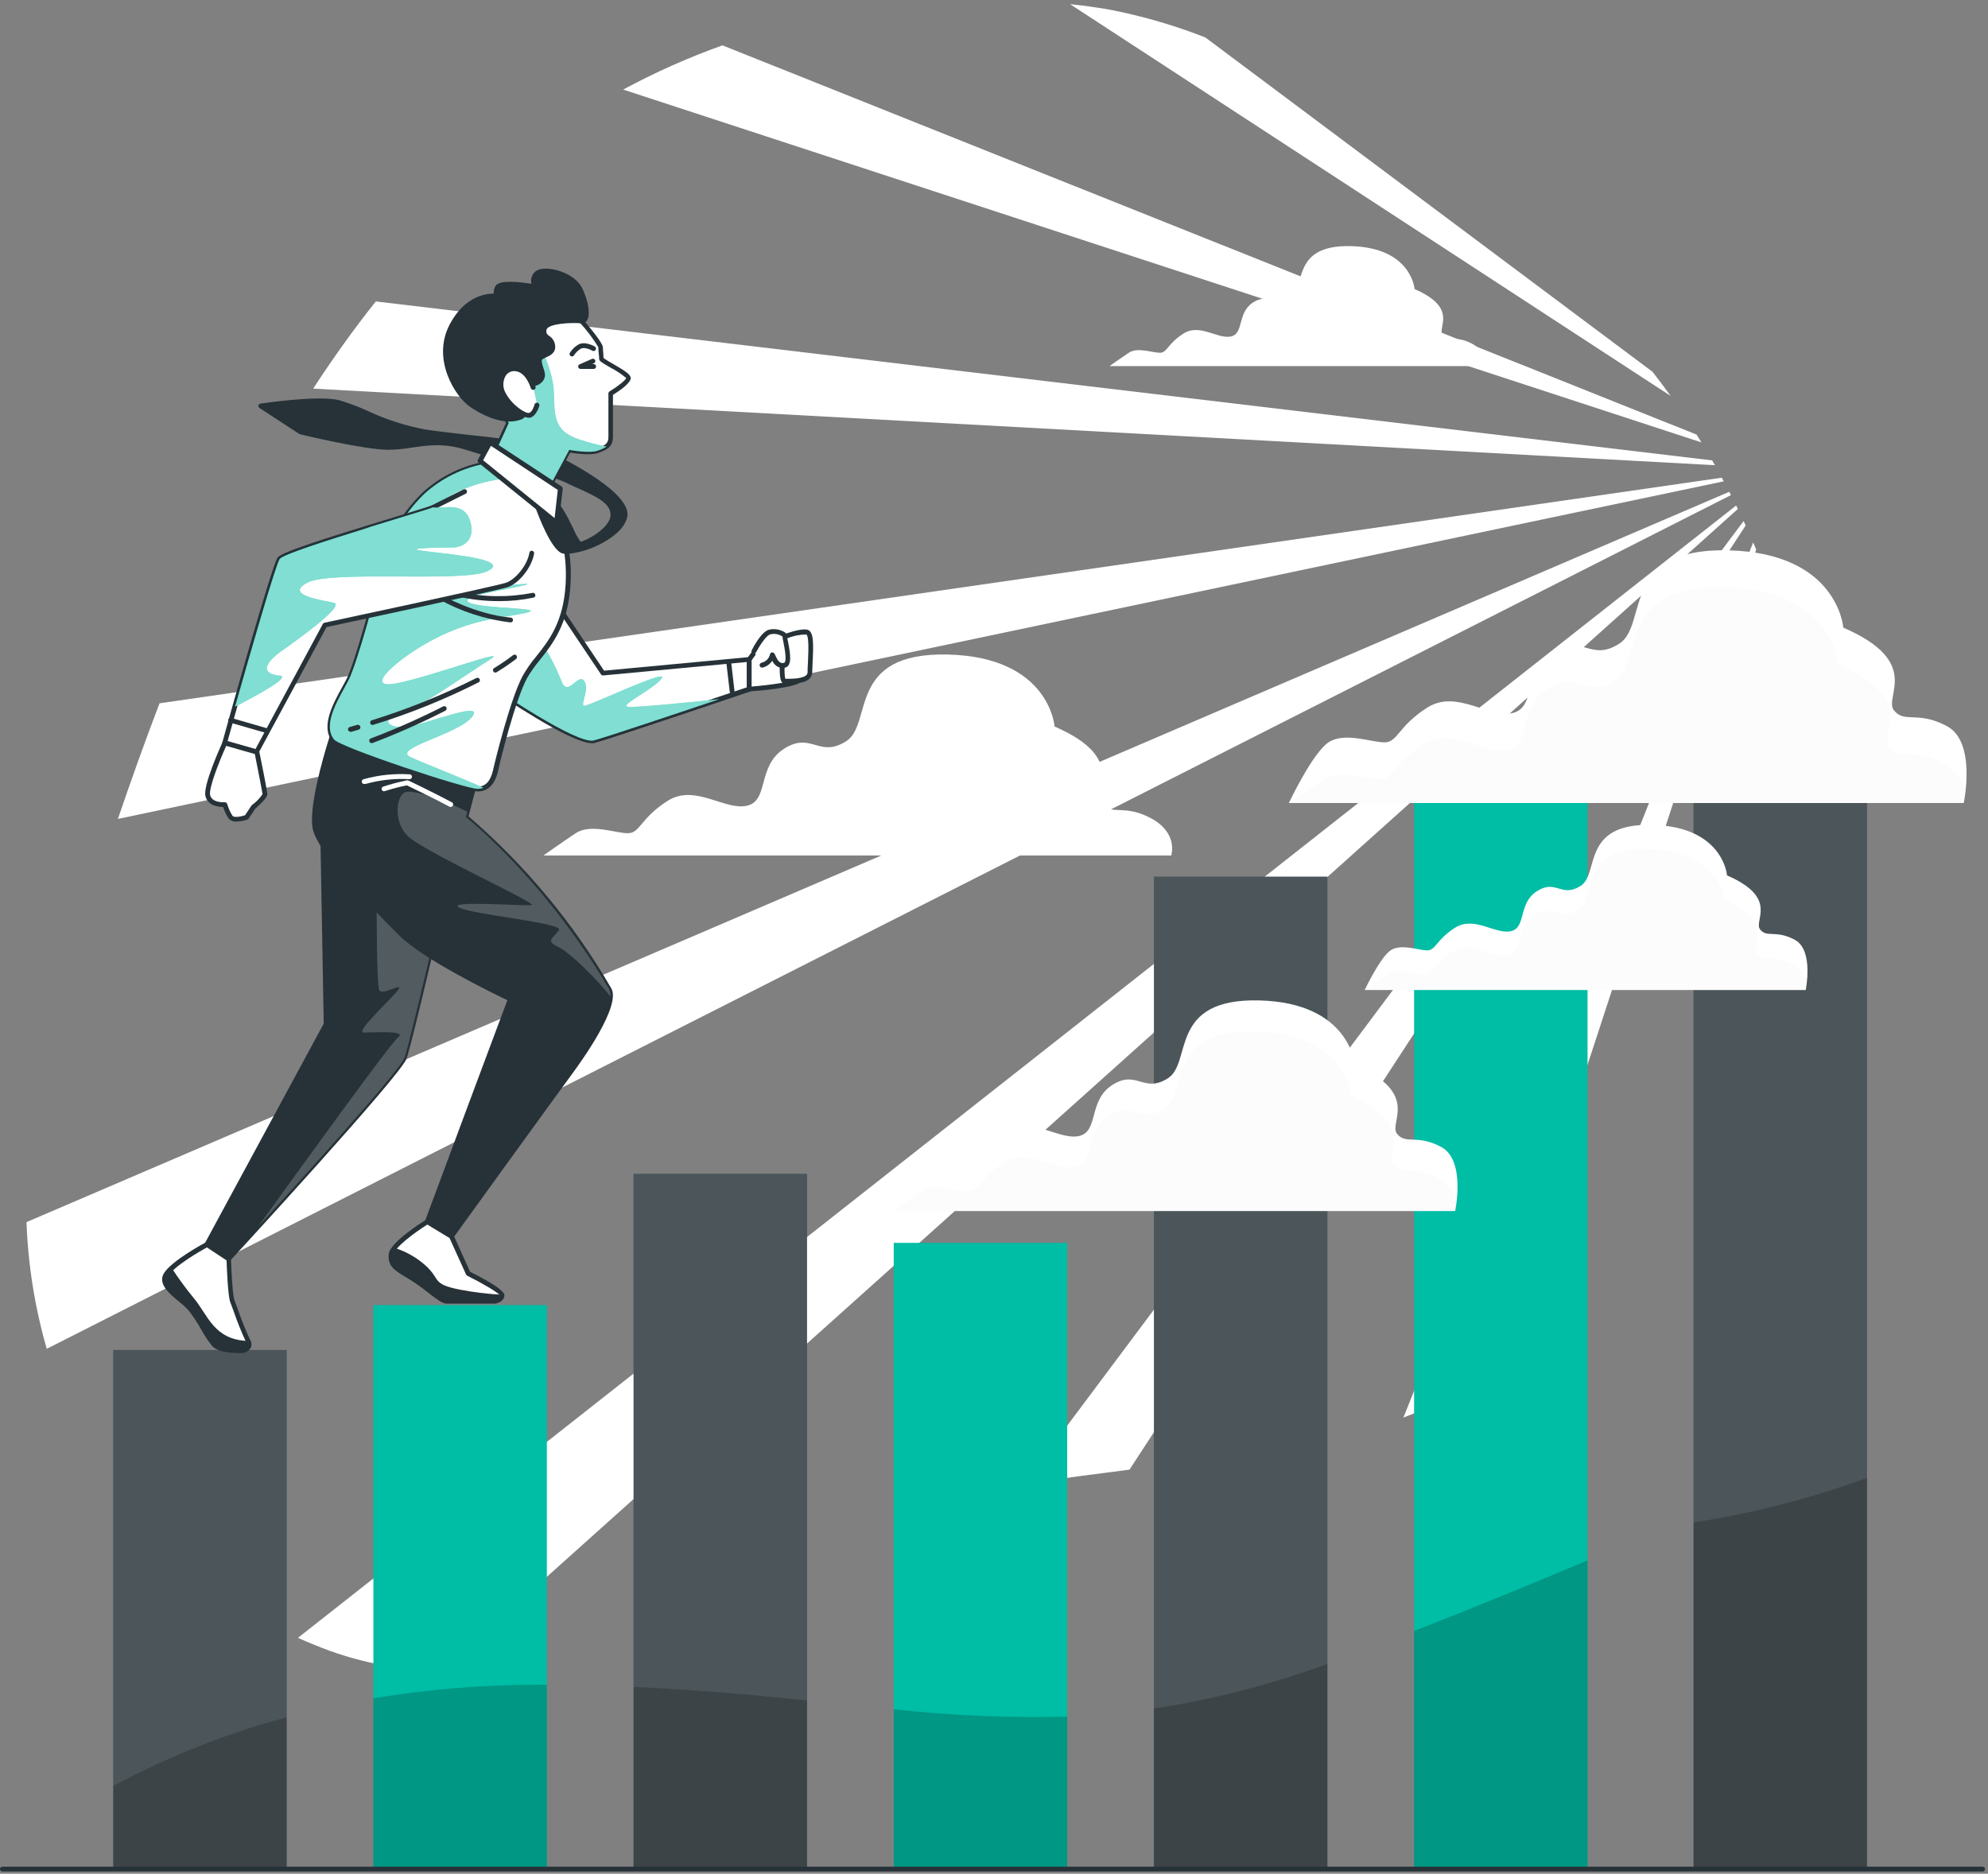
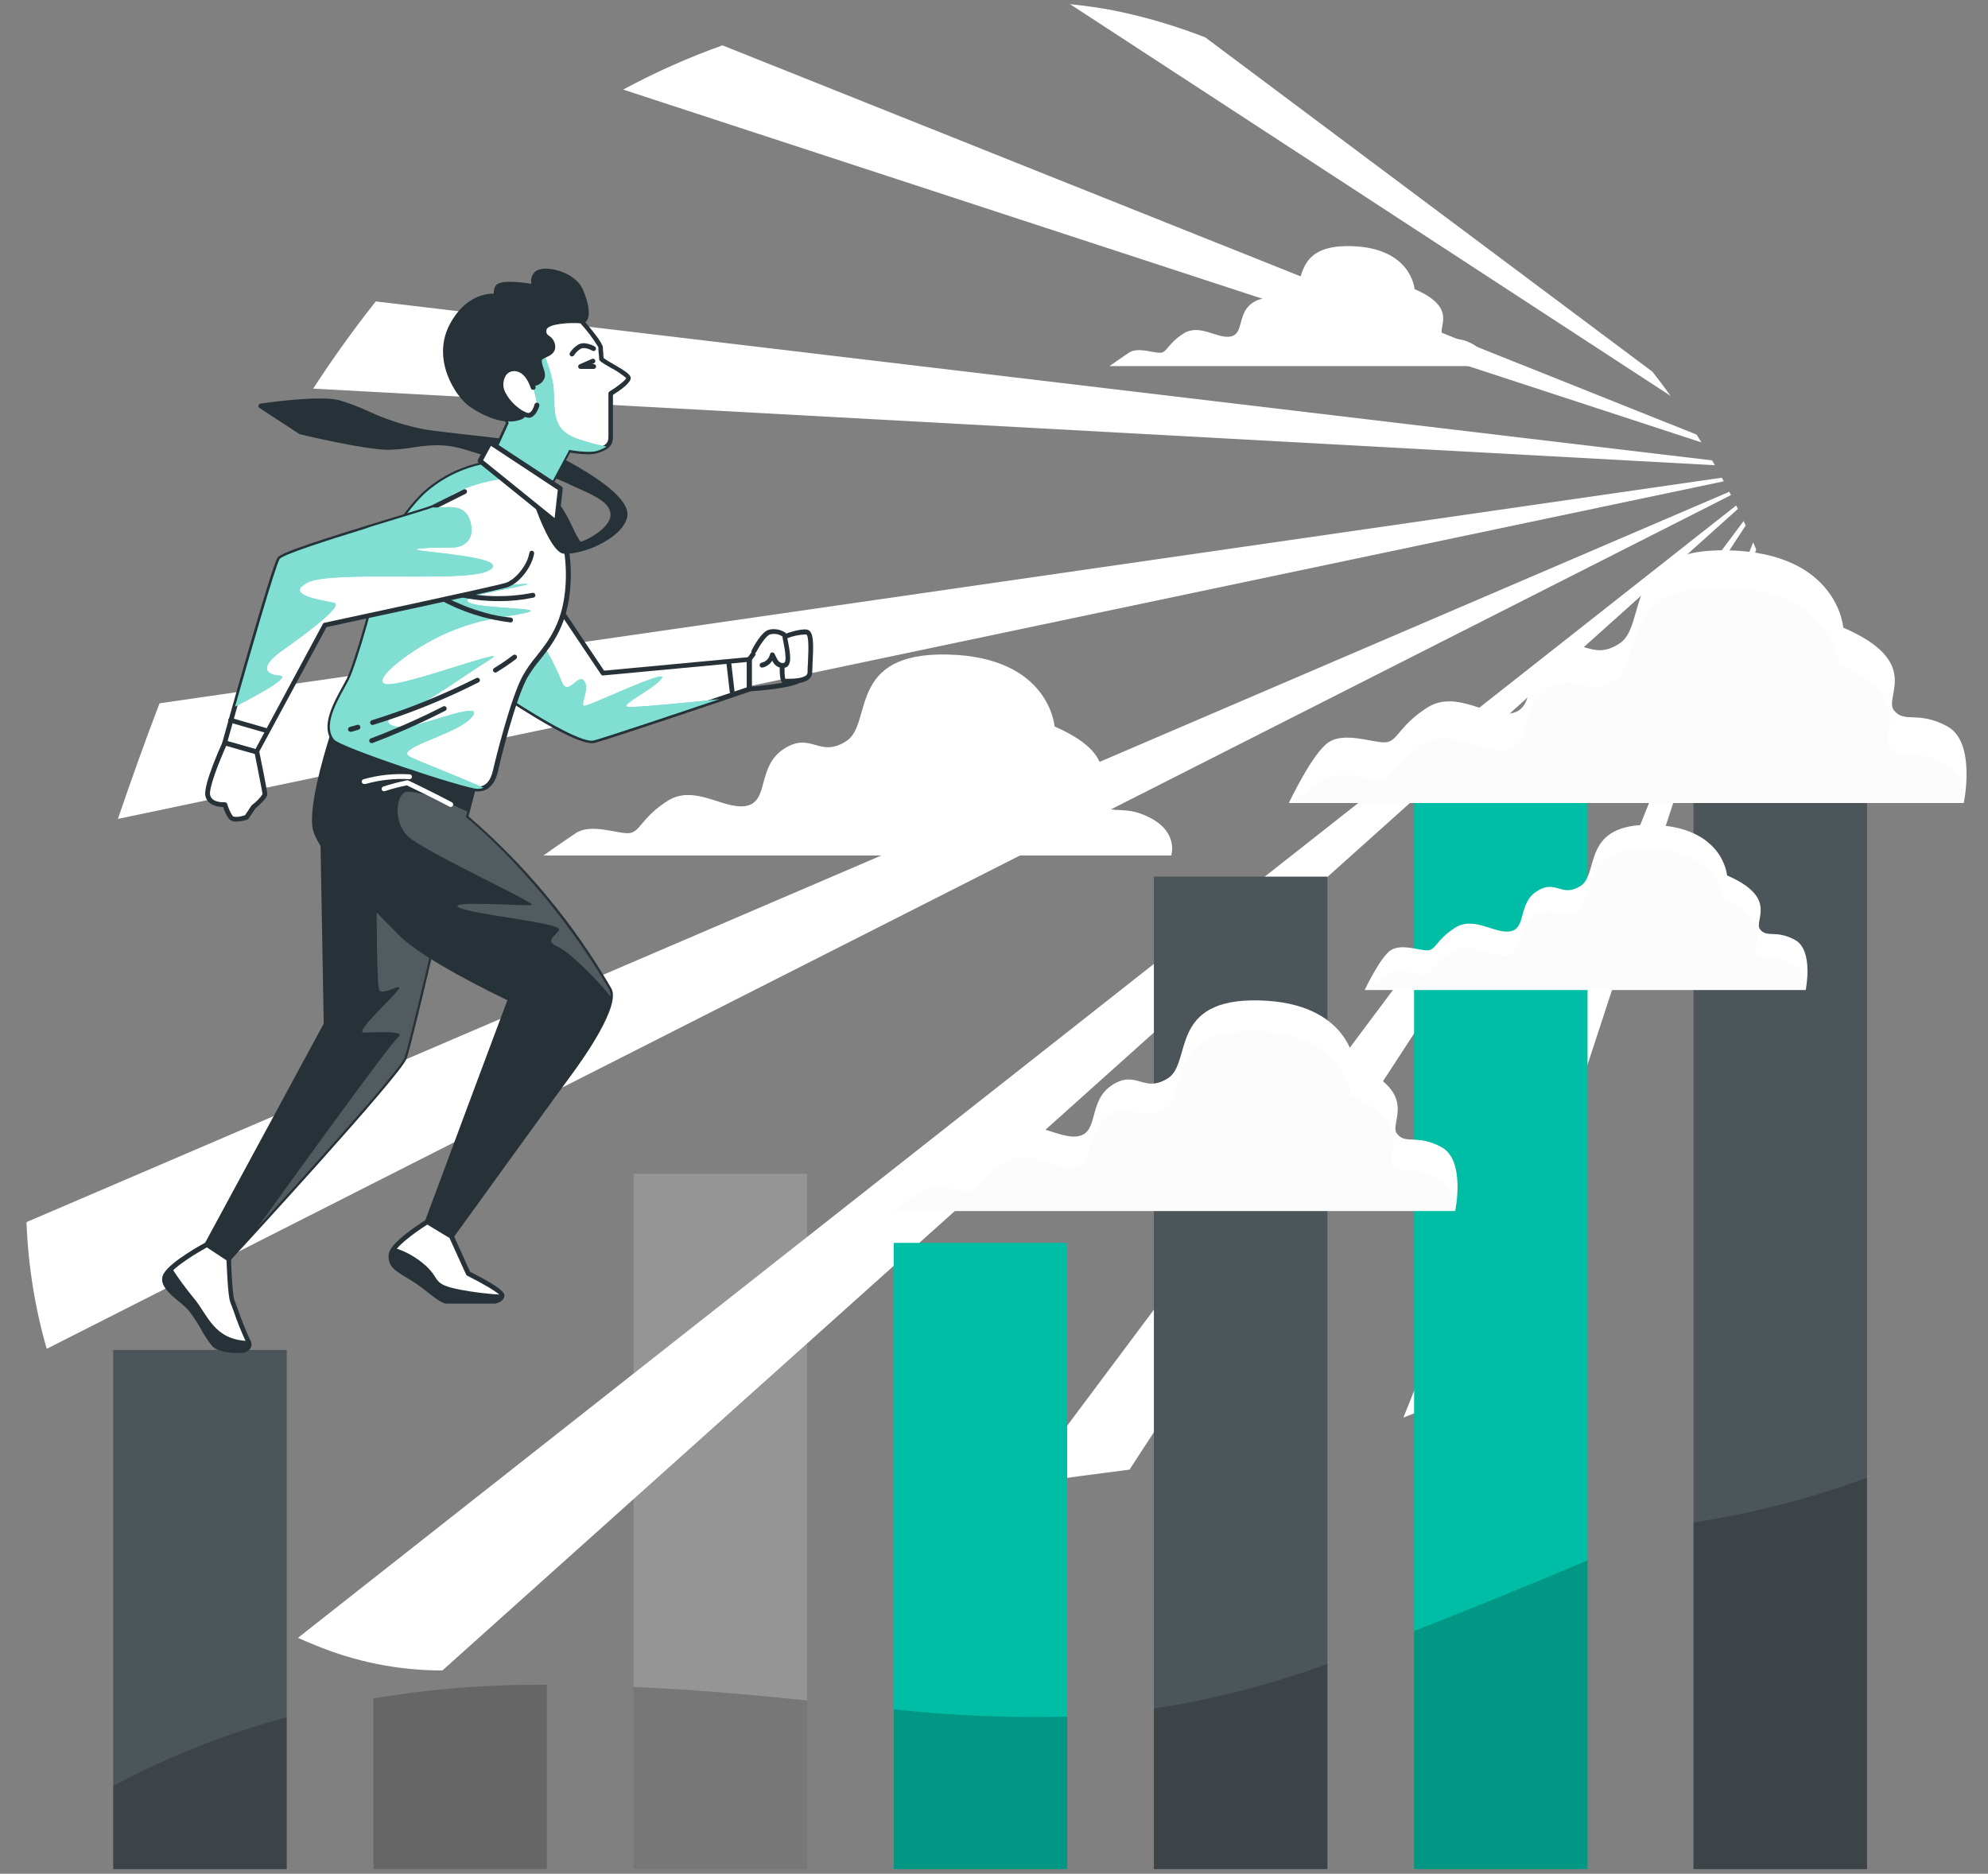
<svg xmlns="http://www.w3.org/2000/svg" width="471" height="444" viewBox="0 0 471 444" fill="none">
  <rect x="0" y="0" width="471" height="444" fill="#808080" stroke="none" />
  <path d="M403.097 104.828C402.721 104.212 402.333 103.584 401.956 102.979L171.168 10.746C163.072 13.64 155.208 17.143 147.642 21.225L403.097 104.828Z" fill="white" />
  <path d="M406.293 110.237L405.654 109.095L89.037 71.426C83.752 78.058 78.843 84.964 74.197 92.087L406.293 110.237Z" fill="white" />
  <path d="M411.327 119.781L70.59 388.102C71.903 388.695 73.227 389.243 74.574 389.791C84.153 393.788 94.432 395.841 104.812 395.83L411.738 120.603L411.327 119.781Z" fill="white" />
  <path d="M395.803 93.811C394.422 91.882 392.984 89.976 391.523 88.103L285.569 8.872C278.629 6.153 271.468 4.033 264.166 2.537C264.166 2.537 260.273 1.692 253.516 0.984L395.803 93.811Z" fill="white" />
  <path d="M408.394 114.051C408.245 113.766 408.086 113.481 407.926 113.195L37.795 166.652C34.302 175.784 31.026 184.996 27.933 194.048L408.394 114.051Z" fill="white" />
  <path d="M416.076 130.213C415.836 129.654 415.608 129.071 415.368 128.523L332.495 335.911C339.179 333.344 345.639 330.229 351.809 326.596L416.076 130.213Z" fill="white" />
  <path d="M420.642 142.277C420.162 140.85 419.66 139.435 419.135 138.02L401.602 285.364C406.232 279.593 410.314 273.402 413.793 266.872L420.642 142.277Z" fill="white" />
  <path d="M410.106 117.315L409.695 116.539L6.278 289.59C6.649 299.755 8.259 309.837 11.073 319.612L410.106 117.315Z" fill="white" />
  <path d="M413.587 124.519C413.428 124.165 413.256 123.811 413.097 123.469L242.488 351.666C251.62 350.296 259.93 349.223 267.601 348.241L413.587 124.519Z" fill="white" />
  <path d="M67.919 319.887H26.825V442.895H67.919V319.887Z" fill="#263238" />
  <path opacity="0.17" d="M67.919 319.887H26.825V442.895H67.919V319.887Z" fill="white" />
  <path opacity="0.2" d="M67.919 406.922C53.641 410.751 39.852 416.213 26.825 423.2V442.89H67.919V406.922Z" fill="black" />
-   <path d="M129.56 309.246H88.466V442.893H129.56V309.246Z" fill="#00BDA5" />
  <path opacity="0.2" d="M127.562 399.219C114.463 399.2 101.385 400.276 88.466 402.438V442.893H129.56V399.219H127.562Z" fill="black" />
-   <path d="M191.201 278.141H150.107V442.893H191.201V278.141Z" fill="#263238" />
  <path opacity="0.17" d="M191.201 278.141H150.107V442.893H191.201V278.141Z" fill="white" />
  <path opacity="0.2" d="M191.201 402.938C178.702 401.66 165.255 400.404 150.107 399.73V442.891H191.201V402.938Z" fill="black" />
  <path d="M252.842 294.508H211.748V442.891H252.842V294.508Z" fill="#00BDA5" />
  <path opacity="0.2" d="M252.842 406.762C239.121 407.113 225.391 406.533 211.748 405.027V442.891H252.842V406.762Z" fill="black" />
  <path d="M314.483 207.73H273.389V442.89H314.483V207.73Z" fill="#263238" />
-   <path opacity="0.17" d="M314.483 207.73H273.389V442.89H314.483V207.73Z" fill="white" />
+   <path opacity="0.17" d="M314.483 207.73H273.389V442.89H314.483V207.73" fill="white" />
  <path opacity="0.2" d="M314.483 394.289C301.169 399.166 287.403 402.707 273.389 404.859V442.894H314.483V394.289Z" fill="black" />
  <path d="M442.33 164.355H401.236V442.892H442.33V164.355Z" fill="#263238" />
  <path opacity="0.17" d="M442.33 164.355H401.236V442.892H442.33V164.355Z" fill="white" />
  <path opacity="0.2" d="M442.33 350.191C429.015 355.064 415.25 358.604 401.236 360.762V442.892H442.33V350.191Z" fill="black" />
  <path d="M376.123 174.57H335.029V442.891H376.123V174.57Z" fill="#00BDA5" />
  <path opacity="0.2" d="M335.029 386.48V442.893H376.123V369.746C362.985 375.294 349.115 380.978 335.029 386.48Z" fill="black" />
-   <path d="M469.726 443.462H0.571C0.419 443.462 0.274 443.402 0.167 443.295C0.06 443.188 0 443.042 0 442.891C0 442.74 0.06 442.595 0.167 442.487C0.274 442.38 0.419 442.32 0.571 442.32H469.726C469.878 442.32 470.023 442.38 470.13 442.487C470.237 442.595 470.297 442.74 470.297 442.891C470.297 443.042 470.237 443.188 470.13 443.295C470.023 443.402 469.878 443.462 469.726 443.462Z" fill="#263238" />
  <path d="M125.279 133.273L142.869 159.528L177.502 156.275V163.306C177.502 163.306 144.752 174.413 140.689 175.486C136.625 176.559 116.603 162.77 116.603 162.77C116.603 162.77 114.183 143.01 125.279 133.273Z" fill="white" />
  <path d="M140.233 176.113C135.13 176.113 118.271 164.606 116.261 163.237C116.194 163.191 116.137 163.132 116.094 163.064C116.05 162.995 116.022 162.918 116.01 162.837C115.919 162.015 113.727 142.667 124.868 132.839C124.929 132.784 125 132.744 125.078 132.72C125.155 132.696 125.237 132.689 125.317 132.7C125.397 132.711 125.474 132.739 125.543 132.783C125.611 132.827 125.669 132.884 125.713 132.953L143.121 158.922L177.503 155.703C177.583 155.696 177.664 155.706 177.741 155.731C177.817 155.757 177.888 155.798 177.948 155.851C178.006 155.905 178.051 155.971 178.083 156.044C178.114 156.116 178.131 156.194 178.131 156.274V163.305C178.13 163.425 178.093 163.543 178.024 163.641C177.954 163.739 177.856 163.813 177.743 163.853C176.407 164.31 144.924 174.971 140.895 176.044C140.678 176.096 140.456 176.119 140.233 176.113ZM117.152 162.415C125.142 167.894 137.79 175.633 140.553 174.903C144.308 173.898 173.234 164.116 176.944 162.871V156.867L142.927 160.052C142.823 160.064 142.717 160.048 142.623 160.003C142.528 159.959 142.447 159.889 142.39 159.801L125.165 134.106C115.622 143.112 116.935 160.177 117.152 162.449V162.415Z" fill="#263238" />
  <path d="M156.796 160.694C158.291 158.308 139.228 167.543 138.337 167.246C137.447 166.949 139.821 163.068 138.337 161.287C136.854 159.507 134.468 165.454 132.972 161.287C131.681 158.066 130.087 154.974 128.212 152.053L120.393 139.496C115.005 149.621 116.615 162.726 116.615 162.726C116.615 162.726 136.648 176.526 140.7 175.442C143.543 174.688 160.437 169.027 170.379 165.693C162.948 166.47 150.472 167.703 148.816 167.497C146.374 167.246 155.312 163.068 156.796 160.694Z" fill="#00BDA5" />
  <path opacity="0.5" d="M156.796 160.694C158.291 158.308 139.228 167.543 138.337 167.246C137.447 166.949 139.821 163.068 138.337 161.287C136.854 159.507 134.468 165.454 132.972 161.287C131.681 158.066 130.087 154.974 128.212 152.053L120.393 139.496C115.005 149.621 116.615 162.726 116.615 162.726C116.615 162.726 136.648 176.526 140.7 175.442C143.543 174.688 160.437 169.027 170.379 165.693C162.948 166.47 150.472 167.703 148.816 167.497C146.374 167.246 155.312 163.068 156.796 160.694Z" fill="white" />
  <path d="M173.45 164.424C173.311 164.425 173.177 164.374 173.073 164.281C172.97 164.188 172.905 164.06 172.891 163.922L172.069 156.879C172.052 156.728 172.096 156.576 172.192 156.457C172.287 156.338 172.425 156.262 172.577 156.246C172.728 156.229 172.88 156.273 172.999 156.368C173.118 156.464 173.194 156.602 173.21 156.754L174.021 163.785C174.037 163.936 173.994 164.088 173.9 164.207C173.806 164.326 173.669 164.404 173.519 164.424H173.45Z" fill="#263238" />
-   <path d="M177.502 156.272L180.481 152.208L190.218 151.672C190.218 151.672 190.766 159.788 189.408 161.146C188.049 162.505 177.502 163.304 177.502 163.304V156.272Z" fill="white" />
  <path d="M177.503 163.876C177.431 163.878 177.36 163.866 177.294 163.841C177.227 163.815 177.166 163.777 177.114 163.728C177.057 163.673 177.011 163.608 176.98 163.535C176.948 163.463 176.932 163.384 176.932 163.305V156.274C176.929 156.15 176.969 156.029 177.046 155.931L180.014 151.879C180.065 151.81 180.13 151.753 180.204 151.712C180.279 151.67 180.362 151.645 180.448 151.639L190.196 151.103C190.27 151.098 190.345 151.108 190.415 151.133C190.486 151.158 190.55 151.196 190.606 151.246C190.661 151.296 190.706 151.356 190.737 151.424C190.769 151.492 190.787 151.565 190.79 151.639C190.881 153.032 191.28 160.086 189.808 161.547C188.335 163.008 179.34 163.739 177.548 163.83L177.503 163.876ZM178.073 156.456V162.689C182.342 162.335 188.21 161.547 189.009 160.737C189.808 159.926 189.865 155.52 189.682 152.278L180.779 152.769L178.073 156.456Z" fill="#263238" />
  <path d="M185.904 150.863C185.904 150.863 184.545 161.411 185.904 161.411C187.262 161.411 191.862 161.685 191.862 159.253C191.862 156.822 192.673 150.053 191.04 149.779C189.408 149.505 185.904 150.863 185.904 150.863Z" fill="white" />
  <path d="M186.954 161.992H185.904C185.782 161.989 185.661 161.96 185.551 161.907C185.441 161.854 185.343 161.778 185.265 161.684C184.215 160.542 184.968 153.693 185.333 150.783C185.349 150.681 185.392 150.586 185.456 150.506C185.52 150.426 185.603 150.364 185.698 150.326C186.075 150.178 189.408 148.922 191.143 149.184C192.878 149.447 192.741 152.609 192.513 157.175C192.513 157.997 192.433 158.727 192.433 159.252C192.438 159.542 192.382 159.83 192.27 160.097C192.158 160.364 191.992 160.605 191.783 160.805C190.698 161.878 188.484 161.992 186.954 161.992ZM186.121 160.851H186.338C187.479 160.851 190.105 160.851 191.029 159.994C191.129 159.899 191.208 159.783 191.261 159.656C191.314 159.528 191.34 159.391 191.337 159.252C191.337 158.716 191.337 157.963 191.417 157.118C191.646 152.712 191.509 150.429 190.995 150.337C189.428 150.365 187.88 150.683 186.429 151.273C185.927 155.337 185.664 159.937 186.075 160.851H186.121Z" fill="#263238" />
  <path d="M178.644 154.379C178.644 154.379 180.801 150.053 182.433 149.813C184.066 149.573 185.949 150.087 185.949 150.898C185.949 151.708 187.57 157.119 185.949 157.667C184.328 158.215 183.518 156.308 183.518 156.308L182.97 155.224C182.844 155.823 182.548 156.372 182.116 156.806C181.685 157.239 181.137 157.538 180.538 157.667" fill="white" />
  <path d="M185.333 158.294C184.818 158.251 184.324 158.066 183.907 157.759C183.49 157.453 183.166 157.038 182.97 156.559C182.447 157.374 181.629 157.955 180.687 158.18C180.612 158.198 180.535 158.201 180.458 158.189C180.382 158.177 180.309 158.15 180.244 158.11C180.178 158.069 180.121 158.017 180.075 157.954C180.03 157.892 179.997 157.821 179.98 157.746C179.962 157.671 179.958 157.593 179.971 157.517C179.983 157.441 180.01 157.368 180.05 157.302C180.09 157.237 180.143 157.18 180.205 157.134C180.268 157.089 180.338 157.056 180.413 157.038C180.901 156.938 181.349 156.699 181.705 156.351C182.062 156.003 182.31 155.56 182.422 155.075C182.441 154.956 182.497 154.845 182.582 154.76C182.667 154.674 182.777 154.618 182.896 154.599C183.016 154.58 183.138 154.599 183.246 154.654C183.353 154.709 183.441 154.796 183.495 154.904L184.032 155.988C184.112 156.159 184.694 157.404 185.778 157.05C186.132 156.936 186.383 155.988 185.607 152.153C185.497 151.718 185.425 151.275 185.39 150.829C184.977 150.548 184.51 150.356 184.019 150.266C183.527 150.175 183.023 150.188 182.536 150.304C181.612 150.463 180.014 152.906 179.112 154.596C179.079 154.663 179.033 154.724 178.977 154.773C178.921 154.823 178.855 154.861 178.784 154.886C178.713 154.91 178.638 154.92 178.563 154.916C178.488 154.911 178.415 154.891 178.347 154.858C178.215 154.788 178.115 154.669 178.068 154.526C178.021 154.384 178.031 154.229 178.096 154.093C178.484 153.317 180.482 149.527 182.297 149.185C183.572 148.922 184.899 149.168 185.995 149.87C186.143 149.983 186.264 150.128 186.349 150.294C186.434 150.46 186.48 150.642 186.486 150.829C186.486 150.954 186.589 151.468 186.68 151.97C187.274 154.938 187.685 157.678 186.098 158.18C185.851 158.26 185.593 158.298 185.333 158.294V158.294Z" fill="#263238" />
  <path d="M76.412 194.468L77.268 242.696L49.016 294.92L54.152 298.344C54.152 298.344 94.39 254.682 95.817 250.687C97.244 246.691 105.52 210.734 105.52 210.734C105.52 210.734 108.374 199.034 103.522 192.756C98.671 186.477 82.404 181.626 76.412 194.468Z" fill="#263238" />
  <path d="M54.153 298.914C54.04 298.911 53.93 298.88 53.833 298.822L48.696 295.398C48.581 295.315 48.498 295.193 48.465 295.055C48.431 294.917 48.449 294.771 48.514 294.645L76.697 242.558L75.841 194.478C75.824 194.395 75.824 194.31 75.841 194.227C76.805 191.949 78.368 189.975 80.364 188.514C82.359 187.053 84.714 186.159 87.176 185.928C93.945 185.175 101.011 188.634 103.922 192.401C108.887 198.827 106.148 210.379 106.022 210.87C105.691 212.331 97.724 246.896 96.308 250.88C94.893 254.863 56.173 296.939 54.529 298.731C54.431 298.837 54.297 298.903 54.153 298.914V298.914ZM49.758 294.736L54.061 297.601C65.476 285.216 94.151 253.653 95.281 250.491C96.673 246.576 104.881 210.961 104.961 210.607C104.961 210.482 107.689 199.09 103.066 193.108C100.406 189.684 93.637 186.362 87.347 187.058C85.103 187.268 82.955 188.078 81.132 189.404C79.308 190.729 77.875 192.522 76.983 194.592L77.839 242.684C77.839 242.783 77.816 242.881 77.77 242.969L49.758 294.736Z" fill="#263238" />
  <path opacity="0.2" d="M94.321 245.801C92.609 247.091 71.206 276.678 61.001 290.867C72.541 278.208 94.755 253.631 95.817 250.686C97.243 246.691 105.519 210.734 105.519 210.734C105.519 210.734 105.679 210.06 105.862 208.953C103.807 200.517 94.036 191.602 92.061 194.41L89.242 215.585C89.242 215.585 89.242 232.81 89.801 234.511C90.36 236.212 95.737 232.537 94.367 234.511C92.997 236.486 83.922 244.671 86.182 244.671C88.443 244.671 96.582 244.111 94.321 245.801Z" fill="white" />
  <path d="M54.152 298.342C54.152 298.342 54.438 306.904 55.008 308.331C55.579 309.757 57.862 316.321 58.718 317.748C59.574 319.175 58.433 320.031 57.006 320.031C55.579 320.031 52.155 320.031 50.728 318.604C49.301 317.177 47.018 312.326 45.02 310.043C43.023 307.76 37.601 304.906 39.313 302.052C41.025 299.199 49.016 294.918 49.016 294.918L54.152 298.342Z" fill="white" />
  <path d="M57.006 320.603C55.476 320.603 51.915 320.603 50.317 319.005C49.306 317.775 48.418 316.448 47.669 315.044C46.765 313.416 45.735 311.863 44.586 310.398C43.918 309.694 43.197 309.041 42.429 308.446C40.146 306.563 37.327 304.223 38.822 301.734C40.591 298.778 48.41 294.565 48.742 294.394C48.829 294.341 48.93 294.312 49.033 294.312C49.135 294.312 49.236 294.341 49.324 294.394L54.46 297.819C54.537 297.869 54.601 297.936 54.646 298.016C54.692 298.095 54.718 298.184 54.723 298.275C54.837 301.7 55.145 307.099 55.533 308.069C55.693 308.469 55.979 309.211 56.332 310.204C57.17 312.652 58.13 315.056 59.209 317.407C59.421 317.7 59.548 318.045 59.577 318.406C59.605 318.767 59.533 319.128 59.369 319.45C59.112 319.834 58.758 320.143 58.343 320.345C57.928 320.548 57.467 320.637 57.006 320.603ZM49.015 295.581C47.566 296.392 41.265 299.965 39.883 302.35C38.959 303.869 40.694 305.478 43.239 307.59C44.053 308.223 44.816 308.918 45.523 309.667C46.726 311.18 47.799 312.791 48.73 314.485C49.445 315.795 50.274 317.041 51.207 318.206C52.463 319.462 55.773 319.462 57.086 319.462C57.339 319.487 57.595 319.453 57.833 319.362C58.071 319.27 58.284 319.125 58.456 318.936C58.505 318.787 58.517 318.628 58.491 318.473C58.465 318.318 58.402 318.171 58.307 318.046C57.186 315.635 56.195 313.166 55.339 310.649C54.997 309.702 54.712 308.937 54.552 308.549C54.004 307.168 53.73 300.341 53.673 298.652L49.015 295.581Z" fill="#263238" />
  <path d="M45.922 307.615C44.047 305.334 42.297 302.952 40.683 300.48C40.157 300.941 39.696 301.471 39.313 302.056C37.601 304.909 43.023 307.763 45.02 310.046C47.018 312.329 49.301 317.181 50.728 318.607C52.155 320.034 55.579 320.034 57.006 320.034C58.433 320.034 59.574 319.178 58.718 317.751C50.625 317.455 49.289 311.621 45.922 307.615Z" fill="#263238" />
  <path d="M78.98 173.637C78.98 173.637 78.797 174.162 78.523 175.064C77.187 179.299 73.523 191.764 74.699 196.467C76.126 202.174 88.328 214.594 94.96 221.237C101.182 227.458 120.93 236.704 120.93 236.704C120.93 236.704 112.368 259.534 110.371 264.957C108.373 270.379 101.239 289.499 101.239 289.499L106.946 292.923C106.946 292.923 130.632 260.105 135.484 253.542C140.335 246.978 146.065 237.389 144.33 234.421C128.795 207.973 110.371 193.613 110.371 193.613L112.368 185.908L78.98 173.637Z" fill="#263238" />
  <path d="M106.946 293.493C106.842 293.495 106.739 293.468 106.65 293.413L100.942 289.989C100.827 289.922 100.74 289.816 100.696 289.69C100.652 289.565 100.654 289.428 100.702 289.304C100.702 289.304 107.837 270.184 109.834 264.762C111.649 259.842 118.966 240.356 120.211 237C117.083 235.516 100.314 227.389 94.561 221.636C85.772 212.846 75.51 202.059 74.14 196.603C72.998 191.843 76.423 179.834 77.975 174.914L78.432 173.476C78.485 173.332 78.591 173.214 78.729 173.145C78.799 173.114 78.874 173.098 78.951 173.098C79.028 173.098 79.104 173.114 79.174 173.145L112.563 185.416C112.697 185.465 112.807 185.563 112.873 185.69C112.938 185.816 112.954 185.963 112.916 186.101L111.01 193.441C124.471 205.043 135.899 218.812 144.821 234.181C147.23 238.279 137.847 251.303 135.94 253.929C131.146 260.412 107.643 292.979 107.403 293.299C107.348 293.365 107.277 293.417 107.198 293.451C107.119 293.484 107.032 293.499 106.946 293.493V293.493ZM101.935 289.258L106.787 292.169C109.583 288.288 130.53 259.282 135.027 253.198C140.472 245.836 145.301 237.114 143.84 234.706C128.532 208.657 110.154 194.206 110.017 194.046C109.927 193.979 109.86 193.886 109.823 193.781C109.786 193.675 109.782 193.56 109.812 193.452L111.684 186.249L79.334 174.378C79.265 174.606 79.174 174.891 79.06 175.234C77.918 179.024 74.094 191.717 75.247 196.329C76.708 202.173 90.269 215.734 95.36 220.825C101.444 226.909 120.975 236.099 121.169 236.19C121.301 236.25 121.404 236.358 121.459 236.491C121.514 236.624 121.517 236.774 121.466 236.909C121.375 237.137 112.882 259.796 110.907 265.15C109.081 270.081 103.02 286.347 101.935 289.258Z" fill="#263238" />
  <path opacity="0.2" d="M110.371 193.613L110.702 192.3L104.207 189.332C104.207 189.332 98.557 187.358 96.296 187.632C94.036 187.906 92.872 194.412 96.582 198.088C100.292 201.763 127.642 214.183 125.953 214.457C124.263 214.731 105.623 213.315 108.727 215.027C111.832 216.74 133.578 218.692 132.448 220.393C131.318 222.093 129.023 222.938 132.162 224.342C135.301 225.746 142.71 233.474 144.616 236.134C144.69 235.547 144.591 234.952 144.331 234.422C128.795 207.973 110.371 193.613 110.371 193.613Z" fill="white" />
  <path d="M106.798 191.237C106.706 191.238 106.616 191.214 106.536 191.169C102.689 189.114 97.404 186.603 96.376 186.089C94.62 186.445 92.886 186.902 91.183 187.459C91.042 187.512 90.885 187.508 90.747 187.449C90.609 187.389 90.499 187.278 90.441 187.139C90.388 186.998 90.391 186.842 90.451 186.704C90.51 186.565 90.621 186.455 90.76 186.397C92.585 185.804 94.441 185.313 96.319 184.925C96.438 184.885 96.566 184.885 96.685 184.925C96.753 184.925 102.792 187.835 107.072 190.118C107.184 190.179 107.273 190.275 107.324 190.392C107.375 190.508 107.386 190.638 107.354 190.762C107.323 190.885 107.251 190.994 107.15 191.072C107.049 191.15 106.926 191.192 106.798 191.191V191.237Z" fill="white" />
  <path d="M86.365 185.769C86.213 185.792 86.059 185.754 85.936 185.663C85.813 185.572 85.731 185.435 85.709 185.284C85.686 185.133 85.724 184.978 85.815 184.855C85.906 184.732 86.042 184.65 86.194 184.628C89.719 183.643 93.385 183.257 97.038 183.486C97.189 183.486 97.335 183.546 97.442 183.653C97.549 183.76 97.609 183.906 97.609 184.057C97.609 184.208 97.549 184.353 97.442 184.46C97.335 184.568 97.189 184.628 97.038 184.628C93.517 184.429 89.988 184.815 86.593 185.769C86.518 185.788 86.44 185.788 86.365 185.769V185.769Z" fill="white" />
  <path d="M106.947 292.924L110.942 301.771C110.942 301.771 118.933 305.766 118.933 306.908C118.933 308.049 117.22 308.335 117.22 308.335H105.805C104.378 308.335 100.669 304.625 97.244 302.627C93.82 300.63 92.393 299.773 92.678 297.205C92.963 294.637 101.239 289.5 101.239 289.5L106.947 292.924Z" fill="white" />
  <path d="M105.805 308.904C104.846 308.904 103.522 307.922 101.296 306.198C99.917 305.08 98.469 304.05 96.958 303.116C93.534 301.107 91.776 300.103 92.107 297.135C92.415 294.372 100.097 289.555 100.931 289.019C101.02 288.963 101.123 288.934 101.227 288.934C101.332 288.934 101.435 288.963 101.524 289.019L107.232 292.443C107.333 292.5 107.413 292.588 107.46 292.694L111.375 301.358C116.763 304.064 119.503 305.924 119.503 306.918C119.503 308.196 118.122 308.767 117.311 308.904H105.805ZM101.239 290.172C98.123 292.135 93.42 295.651 93.248 297.272C93.02 299.395 94.025 300.08 97.54 302.135C99.095 303.097 100.589 304.153 102.015 305.297C103.51 306.438 105.2 307.762 105.816 307.762H117.231C117.231 307.762 118.373 307.511 118.373 306.906C118.087 306.301 114.161 304.007 110.691 302.283C110.576 302.222 110.484 302.126 110.428 302.009L106.501 293.357L101.239 290.172Z" fill="#263238" />
  <path d="M100.817 299.861C98.687 297.962 96.177 296.538 93.454 295.684C93.067 296.113 92.8 296.637 92.678 297.202C92.393 299.77 93.82 300.626 97.244 302.624C100.669 304.622 104.378 308.331 105.805 308.331H117.22C117.22 308.331 118.933 308.046 118.933 306.905C118.933 306.905 118.933 306.836 118.933 306.802C115.584 306.619 112.251 306.215 108.956 305.592C102.164 304.233 104.527 303.229 100.817 299.861Z" fill="#263238" />
  <path d="M115.006 109.918C109.621 110.911 104.618 113.381 100.554 117.052C94.504 122.908 90.486 131.149 90.121 134.996C89.756 138.843 84.562 157.347 82.61 161.171C80.658 164.995 76.183 171.524 79.128 175.257C80.612 177.129 110.246 186.969 113.179 186.969C116.113 186.969 117.026 184.229 117.391 182.585C117.757 180.942 121.409 165.919 124.343 160.429C127.277 154.938 133.863 151.297 134.617 138.466C135.086 130.895 133.234 123.361 129.309 116.869C129.309 116.869 120.679 109.735 115.006 109.918Z" fill="white" />
  <path d="M113.179 187.538C110.302 187.538 80.384 177.767 78.683 175.609C75.932 172.116 78.945 166.671 81.137 162.687C81.502 162.037 81.833 161.443 82.107 160.907C84.025 157.151 89.196 138.636 89.55 134.938C89.95 130.668 94.31 122.301 100.154 116.674C104.298 112.907 109.416 110.38 114.925 109.379H114.994C120.827 109.174 129.297 116.171 129.651 116.468C129.691 116.501 129.725 116.539 129.754 116.582C133.772 123.168 135.662 130.834 135.164 138.533C134.628 147.939 130.895 152.619 127.904 156.386C126.759 157.743 125.735 159.199 124.845 160.735C122.037 166.009 118.487 180.324 117.996 182.732C117.231 185.917 115.622 187.538 113.179 187.538ZM115.062 110.487C114.492 110.578 106.593 111.982 100.942 117.461C94.778 123.443 91.022 131.524 90.669 135.04C90.303 138.921 85.132 157.482 83.112 161.42C82.826 161.968 82.496 162.562 82.13 163.235C80.087 166.934 77.29 172.013 79.573 174.901C80.84 176.408 110.04 186.396 113.168 186.396C115.04 186.396 116.227 185.106 116.82 182.458C117.357 180.015 120.953 165.541 123.829 160.165C124.745 158.549 125.807 157.02 127.003 155.599C130.05 151.775 133.498 147.426 134.011 138.385C134.446 130.97 132.649 123.594 128.852 117.21C128.076 116.617 120.211 110.293 115.062 110.487Z" fill="#263238" />
  <path d="M105.885 149.972C114.218 146.399 119.286 146.399 124.64 145.2C129.994 144.002 114.515 144.31 111.239 142.826C107.963 141.342 121.067 139.55 124.343 138.648C127.619 137.746 116.901 139.253 110.645 139.253C104.39 139.253 96.947 125.852 103.499 119.848C110.052 113.844 120.77 113.296 120.77 113.296L120.519 111.264C118.806 110.399 116.924 109.924 115.006 109.871C109.621 110.865 104.618 113.335 100.554 117.005C94.504 122.861 90.486 131.103 90.121 134.95C89.756 138.797 84.562 157.3 82.61 161.124C80.658 164.948 76.183 171.478 79.128 175.21C80.612 177.083 110.246 186.922 113.179 186.922C113.64 186.921 114.096 186.836 114.526 186.671C109.561 184.388 100.383 180.872 97.244 179.4C92.781 177.311 108.556 174.046 111.832 169.868C115.108 165.69 100.223 171.957 96.057 172.254C91.89 172.551 90.098 170.473 94.561 169.275C99.025 168.076 110.942 159.446 116.25 156.17C121.558 152.894 95.703 162.722 91.537 162.129C87.37 161.535 97.598 153.545 105.885 149.972Z" fill="#00BDA5" />
  <path opacity="0.5" d="M105.885 149.972C114.218 146.399 119.286 146.399 124.64 145.2C129.994 144.002 114.515 144.31 111.239 142.826C107.963 141.342 121.067 139.55 124.343 138.648C127.619 137.746 116.901 139.253 110.645 139.253C104.39 139.253 96.947 125.852 103.499 119.848C110.052 113.844 120.77 113.296 120.77 113.296L120.519 111.264C118.806 110.399 116.924 109.924 115.006 109.871C109.621 110.865 104.618 113.335 100.554 117.005C94.504 122.861 90.486 131.103 90.121 134.95C89.756 138.797 84.562 157.3 82.61 161.124C80.658 164.948 76.183 171.478 79.128 175.21C80.612 177.083 110.246 186.922 113.179 186.922C113.64 186.921 114.096 186.836 114.526 186.671C109.561 184.388 100.383 180.872 97.244 179.4C92.781 177.311 108.556 174.046 111.832 169.868C115.108 165.69 100.223 171.957 96.057 172.254C91.89 172.551 90.098 170.473 94.561 169.275C99.025 168.076 110.942 159.446 116.25 156.17C121.558 152.894 95.703 162.722 91.537 162.129C87.37 161.535 97.598 153.545 105.885 149.972Z" fill="white" />
  <path d="M118.27 142.44C114.993 142.458 111.725 142.094 108.533 141.356C108.388 141.316 108.265 141.22 108.19 141.09C108.115 140.959 108.095 140.805 108.133 140.659C108.151 140.587 108.182 140.519 108.226 140.459C108.27 140.399 108.326 140.348 108.389 140.31C108.453 140.272 108.524 140.247 108.598 140.236C108.671 140.226 108.746 140.23 108.818 140.249C114.52 141.519 120.423 141.6 126.158 140.488C126.231 140.473 126.307 140.473 126.38 140.487C126.454 140.501 126.524 140.53 126.587 140.571C126.649 140.613 126.703 140.666 126.745 140.728C126.787 140.79 126.816 140.86 126.831 140.933C126.848 141.006 126.85 141.082 126.837 141.155C126.824 141.229 126.797 141.299 126.756 141.362C126.716 141.424 126.663 141.478 126.602 141.521C126.54 141.563 126.47 141.592 126.397 141.607C123.725 142.171 121.001 142.45 118.27 142.44Z" fill="#263238" />
  <path d="M120.896 147.485C114.981 146.769 109.26 144.916 104.048 142.028C103.975 141.995 103.91 141.948 103.857 141.888C103.803 141.828 103.763 141.758 103.739 141.682C103.715 141.606 103.707 141.526 103.715 141.447C103.724 141.367 103.749 141.29 103.789 141.221C103.829 141.152 103.884 141.092 103.948 141.046C104.013 140.999 104.087 140.966 104.165 140.95C104.243 140.933 104.324 140.933 104.402 140.95C104.48 140.967 104.554 141 104.618 141.047C104.698 141.047 112.677 145.613 120.999 146.343C121.15 146.351 121.292 146.418 121.394 146.531C121.496 146.643 121.549 146.791 121.541 146.942C121.533 147.094 121.466 147.236 121.354 147.338C121.241 147.439 121.093 147.492 120.942 147.485H120.896Z" fill="#263238" />
  <path d="M117.369 159.369C117.271 159.367 117.174 159.341 117.089 159.293C117.003 159.246 116.931 159.177 116.878 159.095C116.838 159.03 116.812 158.959 116.801 158.884C116.789 158.81 116.792 158.734 116.811 158.66C116.829 158.587 116.861 158.518 116.906 158.458C116.951 158.397 117.007 158.346 117.072 158.307C118.627 157.369 120.129 156.343 121.569 155.236C121.691 155.144 121.844 155.103 121.996 155.122C122.147 155.141 122.285 155.219 122.38 155.339C122.469 155.46 122.508 155.61 122.489 155.759C122.47 155.908 122.394 156.044 122.277 156.138C120.813 157.26 119.289 158.3 117.711 159.255C117.612 159.329 117.492 159.369 117.369 159.369Z" fill="#263238" />
  <path d="M88.351 171.786C88.2 171.809 88.046 171.771 87.923 171.68C87.799 171.589 87.718 171.452 87.695 171.301C87.672 171.15 87.71 170.996 87.802 170.872C87.892 170.749 88.029 170.667 88.18 170.645C96.667 168.004 104.921 164.667 112.859 160.668C112.994 160.597 113.151 160.582 113.297 160.627C113.443 160.672 113.564 160.773 113.635 160.908C113.707 161.042 113.721 161.2 113.676 161.346C113.631 161.491 113.53 161.613 113.396 161.684C105.402 165.727 97.082 169.087 88.522 171.729C88.47 171.759 88.412 171.779 88.351 171.786V171.786Z" fill="#263238" />
  <path d="M83.021 173.383C82.897 173.385 82.776 173.345 82.677 173.271C82.578 173.197 82.506 173.091 82.473 172.972C82.452 172.899 82.446 172.823 82.455 172.748C82.464 172.673 82.488 172.6 82.525 172.534C82.562 172.469 82.612 172.411 82.672 172.364C82.731 172.318 82.8 172.284 82.873 172.264C82.873 172.264 83.512 172.093 84.631 171.762C84.706 171.74 84.784 171.733 84.862 171.742C84.939 171.751 85.014 171.774 85.083 171.812C85.151 171.85 85.211 171.9 85.26 171.961C85.309 172.022 85.345 172.092 85.367 172.167C85.389 172.242 85.395 172.32 85.387 172.398C85.378 172.476 85.354 172.551 85.317 172.619C85.279 172.687 85.228 172.748 85.167 172.797C85.106 172.845 85.037 172.882 84.962 172.903L83.169 173.428L83.021 173.383Z" fill="#263238" />
  <path d="M88.157 176.078C88.006 176.105 87.85 176.071 87.724 175.984C87.597 175.896 87.511 175.762 87.484 175.61C87.457 175.459 87.49 175.303 87.578 175.176C87.666 175.05 87.8 174.964 87.952 174.937C93.766 172.734 99.455 170.215 104.994 167.391C105.06 167.356 105.132 167.334 105.207 167.327C105.281 167.32 105.356 167.327 105.427 167.35C105.499 167.372 105.565 167.409 105.622 167.457C105.679 167.505 105.725 167.564 105.759 167.631C105.795 167.696 105.818 167.768 105.826 167.842C105.834 167.915 105.827 167.99 105.805 168.061C105.784 168.133 105.749 168.199 105.702 168.256C105.655 168.314 105.597 168.361 105.531 168.396C99.962 171.235 94.247 173.777 88.408 176.01C88.331 176.051 88.245 176.075 88.157 176.078V176.078Z" fill="#263238" />
  <path d="M127.642 120.798C127.642 120.798 130.906 129.804 133.349 130.614C135.792 131.425 146.853 127.749 148.075 122.441C149.296 117.133 132.094 108.526 127.63 106.46C123.167 104.394 108.818 103.595 100.634 102.374C92.449 101.152 85.087 96.666 80.19 95.422C75.293 94.178 61.777 96.244 61.777 96.244L71.183 102.374C71.183 102.374 86.32 106.049 92.05 106.049C97.78 106.049 102.677 103.595 110.451 106.049C118.224 108.504 128.041 110.958 134.171 113.823C140.301 116.688 145.209 118.32 145.209 122.008C145.209 125.695 138.691 128.982 137.459 128.982C136.226 128.982 133.361 119.165 130.096 118.343C130.096 118.343 125.998 116.3 127.642 120.798Z" fill="#263238" />
  <path d="M134.263 131.264C133.9 131.273 133.538 131.226 133.19 131.127C130.541 130.248 127.482 121.904 127.105 120.956C126.512 119.335 126.546 118.262 127.208 117.669C128.144 116.836 129.845 117.555 130.29 117.772C132.505 118.388 134.343 122.201 135.826 125.26C136.283 126.354 136.857 127.395 137.539 128.365C138.68 128.228 144.65 125.157 144.65 121.995C144.65 119.187 141.226 117.612 136.374 115.443C135.598 115.089 134.776 114.724 133.943 114.301C128.551 112.061 123.013 110.189 117.368 108.697C114.937 107.978 112.528 107.27 110.291 106.562C105.177 104.953 101.319 105.512 97.598 106.06C95.768 106.372 93.917 106.547 92.061 106.585C86.354 106.585 71.686 103.046 71.058 102.898L70.887 102.818L61.481 96.677C61.385 96.613 61.311 96.522 61.268 96.415C61.225 96.309 61.215 96.192 61.24 96.079C61.264 95.967 61.322 95.865 61.406 95.786C61.49 95.707 61.596 95.656 61.709 95.638C62.257 95.558 75.407 93.595 80.338 94.828C82.621 95.5 84.853 96.335 87.016 97.327C91.375 99.383 95.978 100.875 100.714 101.768C103.317 102.167 106.501 102.51 109.846 102.909C117.14 103.697 124.685 104.507 127.825 105.946C130.108 106.973 150.05 116.219 148.6 122.543C147.983 125.214 145.255 127.235 143.075 128.467C140.375 130.027 137.368 130.982 134.263 131.264V131.264ZM128.178 120.568C129.4 123.993 131.945 129.506 133.543 130.043C134.956 130.178 136.381 129.991 137.71 129.495H137.459C136.648 129.495 136.089 128.41 134.799 125.739C133.509 123.068 131.671 119.267 129.959 118.89H129.834C129.263 118.605 128.258 118.331 127.962 118.593C127.893 118.593 127.596 119.027 128.178 120.637V120.568ZM103.522 104.382C105.938 104.386 108.338 104.771 110.634 105.523C112.917 106.22 115.257 106.927 117.688 107.646C123.749 109.416 130.016 111.254 134.422 113.354L136.842 114.495C141.842 116.778 145.792 118.536 145.792 122.086C145.792 125.134 141.956 127.862 139.388 129.015C140.481 128.605 141.542 128.113 142.561 127.543C145.358 125.979 147.127 124.118 147.527 122.36C148.463 118.308 135.678 110.82 127.402 107.064C124.423 105.706 116.638 104.861 109.766 104.119C106.342 103.754 103.18 103.412 100.566 102.978C95.726 102.056 91.023 100.522 86.571 98.412C84.459 97.443 82.281 96.626 80.053 95.969C76.275 95.022 67.017 96.106 63.376 96.597L71.366 101.836C72.656 102.156 86.639 105.478 92.004 105.478C93.807 105.436 95.603 105.265 97.381 104.964C99.411 104.627 101.464 104.443 103.522 104.416V104.382Z" fill="#263238" />
  <path d="M137.71 76.051C137.71 76.051 142.276 81.359 142.276 82.284C142.276 83.208 142.458 84.475 142.458 85.023C142.458 85.571 148.874 88.448 148.874 89.589C148.874 90.731 144.662 93.253 144.662 93.253V103.527C144.662 105.536 143.52 106.084 141.545 106.814C139.57 107.545 134.776 106.632 134.776 106.632L129.286 116.905L117.026 107.773L120.45 100.274L119.309 98.082C119.309 98.082 113.27 94.657 114.549 88.95C115.827 83.242 120.587 82.546 122.06 80.343C123.532 78.14 125.895 73.209 128.098 72.478C130.301 71.748 137.71 76.051 137.71 76.051Z" fill="white" />
  <path d="M129.286 117.441C129.162 117.444 129.041 117.403 128.943 117.327L116.684 108.195C116.578 108.118 116.502 108.006 116.469 107.879C116.436 107.752 116.447 107.618 116.501 107.499L119.869 100.25L118.967 98.447C117.996 97.83 112.848 94.246 114.081 88.767C114.994 84.771 117.506 83.059 119.503 81.769C120.332 81.308 121.067 80.696 121.672 79.966C122.015 79.463 122.403 78.824 122.814 78.082C124.286 75.594 126.113 72.5 127.996 71.873C130.279 71.108 136.728 74.829 137.984 75.594C138.039 75.619 138.087 75.658 138.121 75.708C139.89 77.751 142.835 81.324 142.835 82.306C142.835 82.785 142.893 83.447 142.95 83.95C142.95 84.303 142.95 84.623 143.018 84.863C143.698 85.335 144.403 85.769 145.13 86.164C148.052 87.853 149.433 88.744 149.433 89.589C149.433 90.73 146.911 92.522 145.221 93.572V103.503C145.221 105.878 143.84 106.563 141.728 107.327C139.936 107.978 136.306 107.453 135.073 107.248L129.777 117.133C129.739 117.205 129.685 117.268 129.62 117.317C129.555 117.367 129.48 117.401 129.4 117.418L129.286 117.441ZM117.734 107.544L129.149 116.014L134.331 106.357C134.386 106.249 134.475 106.161 134.584 106.107C134.693 106.054 134.817 106.037 134.936 106.06C136.226 106.311 139.879 106.825 141.409 106.266C143.395 105.547 144.148 105.124 144.148 103.515V93.241C144.148 93.143 144.173 93.046 144.221 92.96C144.269 92.874 144.338 92.802 144.422 92.751C146.431 91.529 148.28 90.034 148.36 89.566C147.207 88.613 145.956 87.787 144.628 87.1C142.459 85.856 141.945 85.536 141.945 85C141.945 84.771 141.945 84.418 141.877 84.007C141.808 83.596 141.762 82.797 141.762 82.26C140.5 80.191 139.036 78.252 137.391 76.473C134.628 74.829 129.834 72.443 128.43 72.911C127.026 73.379 125.165 76.416 123.864 78.619C123.43 79.361 123.03 80.034 122.722 80.559C122.043 81.418 121.201 82.136 120.245 82.671C118.305 83.961 116.102 85.422 115.303 88.972C114.161 94.177 119.732 97.465 119.789 97.499C119.886 97.555 119.966 97.638 120.017 97.739L121.158 99.942C121.195 100.019 121.214 100.102 121.214 100.187C121.214 100.272 121.195 100.356 121.158 100.433L117.734 107.544Z" fill="#263238" />
  <path d="M137.151 104.107C130.896 102.029 131.443 98.159 131.192 92.498C130.941 86.836 126.136 78.206 126.136 78.206L123.51 78.023C123.008 78.88 122.54 79.667 122.152 80.306C120.679 82.51 115.919 83.24 114.641 88.913C113.362 94.587 119.401 98.045 119.401 98.045L120.542 100.237L117.118 107.737L129.377 116.869L134.868 106.595C134.868 106.595 139.628 107.508 141.637 106.778C142.357 106.55 143.044 106.227 143.68 105.819C141.467 105.399 139.285 104.827 137.151 104.107V104.107Z" fill="#00BDA5" />
  <path opacity="0.5" d="M137.151 104.107C130.896 102.029 131.443 98.159 131.192 92.498C130.941 86.836 126.136 78.206 126.136 78.206L123.51 78.023C123.008 78.88 122.54 79.667 122.152 80.306C120.679 82.51 115.919 83.24 114.641 88.913C113.362 94.587 119.401 98.045 119.401 98.045L120.542 100.237L117.118 107.737L129.377 116.869L134.868 106.595C134.868 106.595 139.628 107.508 141.637 106.778C142.357 106.55 143.044 106.227 143.68 105.819C141.467 105.399 139.285 104.827 137.151 104.107V104.107Z" fill="white" />
  <path d="M135.508 84.462C135.412 84.459 135.318 84.433 135.235 84.385C135.152 84.338 135.082 84.27 135.031 84.189C134.98 84.107 134.95 84.015 134.944 83.919C134.937 83.823 134.955 83.728 134.994 83.64C135.451 82.887 136.076 82.251 136.821 81.779C138.384 80.638 140.816 82.053 140.919 82.111C141.049 82.189 141.143 82.315 141.182 82.463C141.22 82.61 141.199 82.766 141.124 82.898C141.087 82.963 141.038 83.021 140.979 83.067C140.92 83.112 140.852 83.146 140.779 83.165C140.707 83.184 140.631 83.189 140.557 83.178C140.483 83.168 140.412 83.142 140.348 83.104C139.823 82.795 138.293 82.133 137.494 82.704C136.905 83.076 136.403 83.571 136.021 84.154C135.972 84.247 135.898 84.325 135.807 84.379C135.717 84.433 135.613 84.462 135.508 84.462V84.462Z" fill="#263238" />
  <path d="M140.633 87.418H137.551C137.42 87.421 137.293 87.378 137.19 87.296C137.088 87.215 137.018 87.1 136.991 86.973C136.962 86.844 136.98 86.71 137.04 86.593C137.101 86.476 137.201 86.384 137.322 86.334L140.244 85.044C140.313 85.014 140.388 84.998 140.463 84.996C140.538 84.995 140.613 85.008 140.683 85.036C140.753 85.064 140.816 85.105 140.871 85.157C140.925 85.209 140.968 85.271 140.998 85.34C141.028 85.409 141.044 85.484 141.045 85.559C141.047 85.634 141.033 85.709 141.005 85.778C140.978 85.849 140.937 85.912 140.885 85.966C140.832 86.02 140.77 86.064 140.701 86.094L140.279 86.276H140.655C140.807 86.276 140.952 86.337 141.059 86.444C141.166 86.551 141.226 86.696 141.226 86.847C141.226 86.924 141.211 87 141.181 87.071C141.151 87.142 141.106 87.206 141.051 87.259C140.996 87.312 140.93 87.354 140.858 87.381C140.786 87.409 140.709 87.421 140.633 87.418V87.418Z" fill="#263238" />
  <path d="M124.525 89.599C124.603 89.939 124.786 90.246 125.049 90.475C125.311 90.705 125.639 90.846 125.986 90.877C126.287 90.917 126.593 90.897 126.886 90.817C127.179 90.737 127.453 90.6 127.693 90.412C127.932 90.225 128.131 89.993 128.279 89.727C128.427 89.462 128.521 89.17 128.555 88.868C128.555 87.727 127.094 85.387 128.189 84.656C129.285 83.926 131.294 83.743 130.929 81.723C130.564 79.702 128.555 80.262 128.92 78.07C129.285 75.878 136.054 75.867 137.71 76.049C139.365 76.232 139.353 72.762 137.527 68.733C135.701 64.703 128.555 63.242 127.094 64.886C126.673 65.285 126.42 65.829 126.386 66.408C126.353 66.986 126.54 67.556 126.911 68.002C126.911 68.002 118.852 66.541 117.939 68.002C117.026 69.463 117.939 70.194 117.939 70.194C117.939 70.194 111.535 68.915 107.14 76.974C102.745 85.033 108.419 93.594 111.535 95.877C114.651 98.16 119.4 100.272 123.064 98.994C126.728 97.715 121.226 93.286 120.861 91.117C120.496 88.948 124.525 89.599 124.525 89.599Z" fill="#263238" />
  <path d="M120.69 99.884C116.672 99.884 112.551 97.247 111.204 96.288C107.962 94.005 102.072 85.113 106.638 76.7C110.063 70.342 114.891 69.566 116.992 69.566C116.909 68.907 117.071 68.24 117.448 67.694C118.338 66.29 123.041 66.792 125.907 67.248C125.789 66.765 125.796 66.26 125.928 65.781C126.06 65.302 126.312 64.864 126.66 64.509C127.333 63.755 128.806 63.481 130.689 63.767C133.463 64.178 136.819 65.81 138.041 68.493C139.525 71.757 139.913 74.771 139.011 76.015C138.859 76.231 138.652 76.401 138.41 76.508C138.169 76.615 137.903 76.653 137.641 76.62C135.358 76.369 129.731 76.689 129.479 78.161C129.342 79.017 129.605 79.211 130.13 79.611C130.483 79.836 130.786 80.132 131.02 80.48C131.254 80.827 131.413 81.219 131.489 81.631C131.854 83.583 130.347 84.245 129.365 84.691C129.067 84.813 128.781 84.962 128.509 85.136C128.144 85.375 128.509 86.494 128.749 87.236C128.951 87.759 129.078 88.309 129.126 88.868C129.112 89.227 129.021 89.579 128.86 89.9C128.698 90.221 128.47 90.504 128.19 90.729C127.883 91.006 127.521 91.214 127.127 91.338C126.733 91.463 126.316 91.5 125.907 91.448C125.514 91.401 125.141 91.254 124.823 91.02C124.505 90.786 124.253 90.473 124.092 90.113C123.232 89.924 122.333 90.037 121.546 90.432C121.481 90.503 121.435 90.59 121.415 90.685C121.395 90.779 121.401 90.877 121.432 90.969C121.774 91.897 122.276 92.759 122.916 93.514C124.057 95.101 125.199 96.745 124.799 98.08C124.67 98.419 124.461 98.722 124.191 98.964C123.921 99.206 123.598 99.381 123.247 99.473C122.424 99.752 121.559 99.891 120.69 99.884V99.884ZM116.889 70.684C115.028 70.684 110.827 71.392 107.643 77.248C103.396 85.022 108.864 93.229 111.855 95.352C114.845 97.475 119.571 99.553 122.87 98.4C123.578 98.149 123.681 97.841 123.704 97.738C123.966 96.939 122.87 95.455 121.98 94.176C121.225 93.289 120.655 92.261 120.302 91.151C120.243 90.878 120.252 90.594 120.33 90.325C120.408 90.056 120.551 89.81 120.747 89.61C121.82 88.56 124.343 88.983 124.628 89.04C124.742 89.059 124.847 89.114 124.929 89.195C125.011 89.277 125.065 89.382 125.085 89.496C125.147 89.716 125.274 89.911 125.449 90.058C125.624 90.204 125.839 90.295 126.066 90.318C126.315 90.341 126.565 90.314 126.803 90.238C127.04 90.161 127.26 90.037 127.448 89.873C127.6 89.75 127.726 89.598 127.819 89.425C127.911 89.253 127.967 89.063 127.984 88.868C127.924 88.432 127.817 88.003 127.665 87.59C127.276 86.391 126.786 84.907 127.87 84.165C128.198 83.963 128.541 83.788 128.897 83.64C130.039 83.149 130.553 82.841 130.37 81.814C130.319 81.543 130.21 81.287 130.05 81.062C129.891 80.837 129.684 80.65 129.445 80.513C129 80.274 128.647 79.895 128.44 79.434C128.234 78.974 128.186 78.458 128.304 77.967C128.829 74.805 137.618 75.467 137.71 75.479C137.77 75.489 137.833 75.482 137.89 75.457C137.946 75.433 137.995 75.393 138.029 75.342C138.497 74.691 138.463 72.294 136.945 68.961C135.906 66.678 132.858 65.239 130.461 64.874C128.84 64.634 127.779 64.874 127.459 65.262C127.135 65.558 126.936 65.965 126.903 66.402C126.869 66.839 127.002 67.272 127.276 67.614C127.354 67.704 127.402 67.816 127.415 67.934C127.427 68.052 127.403 68.172 127.345 68.276C127.286 68.377 127.197 68.457 127.091 68.506C126.985 68.555 126.866 68.57 126.751 68.55C122.653 67.808 118.761 67.682 118.361 68.287C117.722 69.314 118.236 69.737 118.236 69.737C118.335 69.817 118.405 69.928 118.434 70.052C118.463 70.176 118.449 70.306 118.396 70.422C118.342 70.538 118.251 70.632 118.137 70.69C118.023 70.748 117.893 70.766 117.768 70.741C117.477 70.698 117.183 70.679 116.889 70.684V70.684Z" fill="#263238" />
  <path d="M126.352 91.79C126.352 91.79 125.211 87.772 122.334 87.407C119.458 87.041 117.768 90.329 119.4 93.445C121.033 96.562 124.526 98.753 125.622 98.388C126.717 98.023 127.277 96.002 127.277 96.002" fill="white" />
  <path d="M125.37 98.993C123.67 98.993 120.462 96.71 118.898 93.707C118.408 92.9 118.149 91.975 118.149 91.031C118.149 90.087 118.408 89.161 118.898 88.354C119.27 87.806 119.788 87.373 120.393 87.104C120.998 86.836 121.667 86.743 122.323 86.836C125.587 87.247 126.774 91.47 126.889 91.641C126.929 91.793 126.909 91.954 126.83 92.09C126.752 92.226 126.623 92.325 126.472 92.366C126.321 92.407 126.159 92.386 126.023 92.308C125.887 92.23 125.788 92.101 125.747 91.95C125.747 91.95 124.708 88.285 122.197 87.966C121.743 87.89 121.277 87.948 120.856 88.133C120.434 88.317 120.075 88.62 119.823 89.004C119.449 89.635 119.252 90.355 119.252 91.088C119.252 91.821 119.449 92.54 119.823 93.171C121.432 96.196 124.651 98.068 125.359 97.84C126.067 97.611 126.5 96.413 126.637 95.853C126.677 95.702 126.775 95.573 126.91 95.493C127.044 95.414 127.205 95.392 127.357 95.431C127.508 95.471 127.638 95.568 127.717 95.703C127.796 95.838 127.818 95.999 127.779 96.15C127.71 96.39 127.105 98.433 125.759 98.924C125.633 98.967 125.503 98.99 125.37 98.993Z" fill="#263238" />
  <path d="M116.112 104.793L132.767 115.774L131.842 123.822L113.727 109.188L116.112 104.793Z" fill="white" />
  <path d="M131.843 124.414C131.713 124.418 131.587 124.373 131.489 124.288L113.373 109.654C113.27 109.569 113.198 109.452 113.171 109.321C113.144 109.19 113.163 109.054 113.225 108.935L115.61 104.54C115.647 104.47 115.698 104.408 115.759 104.359C115.821 104.31 115.893 104.275 115.97 104.255C116.046 104.236 116.126 104.233 116.204 104.247C116.281 104.26 116.356 104.29 116.421 104.335L133.075 115.282C133.163 115.341 133.233 115.424 133.277 115.521C133.322 115.617 133.339 115.724 133.326 115.83L132.413 123.82C132.401 123.922 132.362 124.02 132.3 124.102C132.237 124.184 132.155 124.248 132.059 124.288C131.996 124.343 131.922 124.386 131.843 124.414V124.414ZM114.458 109.06L131.397 122.758L132.151 116.092L116.318 105.647L114.458 109.06Z" fill="#263238" />
  <path d="M110.155 116.492L102.575 120.271C100.954 121.092 67.656 130.544 66.31 132.45C64.963 134.357 53.319 176.033 53.319 176.033L60.899 178.202L77.051 148.157C77.051 148.157 117.654 139.493 120.086 138.683C122.517 137.872 125.496 134.345 126.044 131.103" fill="white" />
  <path d="M60.864 178.773H60.704L53.079 176.581C53.006 176.561 52.938 176.527 52.879 176.481C52.819 176.434 52.77 176.376 52.734 176.31C52.698 176.244 52.675 176.171 52.668 176.096C52.66 176.021 52.668 175.945 52.691 175.873C53.832 171.604 64.391 134.049 65.761 132.12C66.64 130.898 75.726 127.942 93.305 122.588C97.871 121.195 101.764 119.997 102.243 119.769L109.823 115.979C109.889 115.944 109.962 115.922 110.037 115.916C110.112 115.91 110.187 115.919 110.258 115.942C110.33 115.965 110.396 116.003 110.452 116.052C110.509 116.102 110.555 116.162 110.588 116.23C110.621 116.297 110.64 116.371 110.645 116.446C110.65 116.521 110.639 116.596 110.615 116.667C110.591 116.738 110.552 116.803 110.503 116.86C110.453 116.916 110.393 116.962 110.325 116.995L102.745 120.785C102.22 121.047 99.264 121.926 93.614 123.673C84.573 126.435 67.747 131.572 66.663 132.804C65.578 134.037 58.581 158.945 53.912 175.645L60.51 177.528L76.491 147.849C76.53 147.776 76.586 147.712 76.653 147.663C76.72 147.613 76.797 147.58 76.879 147.564C77.279 147.473 117.471 138.9 119.845 138.101C121.991 137.393 124.902 134.117 125.427 130.978C125.437 130.904 125.461 130.832 125.5 130.767C125.538 130.703 125.59 130.647 125.651 130.603C125.712 130.559 125.781 130.528 125.855 130.512C125.928 130.496 126.004 130.495 126.078 130.51C126.152 130.521 126.222 130.547 126.286 130.586C126.35 130.625 126.405 130.676 126.449 130.737C126.493 130.797 126.524 130.866 126.54 130.939C126.557 131.012 126.559 131.087 126.546 131.161C125.998 134.437 122.984 138.261 120.21 139.151C117.847 139.939 81.148 147.781 77.37 148.591L61.263 178.396C61.234 178.487 61.182 178.57 61.112 178.635C61.042 178.701 60.957 178.748 60.864 178.773Z" fill="#263238" />
  <path d="M86.274 125.353C76.96 128.23 67.006 131.437 66.275 132.453C65.316 133.8 59.186 155.146 55.693 167.451C60.842 164.803 69.106 160.317 66.275 160.1C62.405 159.792 61.812 157.714 66.869 154.141C71.925 150.569 81.708 143.423 79.083 142.829C76.457 142.236 67.177 141.037 72.827 138.058C78.478 135.078 109.755 138.058 115.405 135.375C121.056 132.693 108.259 131.506 100.817 130.615C93.374 129.725 107.666 129.725 107.666 129.725C107.666 129.725 112.734 129.428 111.535 124.017C110.337 118.607 105.154 120.593 102.54 120.228C101.844 120.581 95.258 122.511 87.895 124.794L86.274 125.353Z" fill="#00BDA5" />
  <path opacity="0.5" d="M86.274 125.353C76.96 128.23 67.006 131.437 66.275 132.453C65.316 133.8 59.186 155.146 55.693 167.451C60.842 164.803 69.106 160.317 66.275 160.1C62.405 159.792 61.812 157.714 66.869 154.141C71.925 150.569 81.708 143.423 79.083 142.829C76.457 142.236 67.177 141.037 72.827 138.058C78.478 135.078 109.755 138.058 115.405 135.375C121.056 132.693 108.259 131.506 100.817 130.615C93.374 129.725 107.666 129.725 107.666 129.725C107.666 129.725 112.734 129.428 111.535 124.017C110.337 118.607 105.154 120.593 102.54 120.228C101.844 120.581 95.258 122.511 87.895 124.794L86.274 125.353Z" fill="white" />
  <path d="M60.864 178.203C60.864 178.203 62.759 187.404 62.759 188.214C62.759 189.025 60.043 191.194 60.043 191.194L58.422 193.625C58.422 193.625 55.442 194.767 54.632 193.625C54.037 192.696 53.583 191.685 53.285 190.623C53.285 190.623 49.758 190.897 49.221 188.465C48.685 186.034 53.285 176.012 53.285 176.012L60.864 178.203Z" fill="white" />
  <path d="M56.002 194.673C55.663 194.704 55.322 194.656 55.005 194.533C54.689 194.41 54.404 194.216 54.175 193.965C53.61 193.119 53.168 192.196 52.862 191.225C51.789 191.225 49.175 190.929 48.662 188.6C48.102 186.054 52.28 176.831 52.76 175.781C52.819 175.659 52.918 175.562 53.041 175.506C53.164 175.45 53.303 175.438 53.433 175.473L61.013 177.63C61.114 177.662 61.206 177.719 61.278 177.798C61.35 177.876 61.4 177.972 61.424 178.075C61.732 179.616 63.33 187.367 63.33 188.2C63.33 189.034 61.572 190.677 60.476 191.625L58.901 193.988C58.83 194.087 58.73 194.163 58.616 194.205C57.775 194.499 56.892 194.657 56.002 194.673V194.673ZM53.285 190.107C53.408 190.107 53.529 190.147 53.627 190.221C53.726 190.295 53.798 190.399 53.833 190.518C54.113 191.506 54.536 192.448 55.088 193.314C55.431 193.771 56.972 193.543 58.056 193.177L59.575 190.894C59.606 190.847 59.645 190.805 59.689 190.769C60.662 190.065 61.507 189.201 62.188 188.212C62.188 187.687 61.047 182.219 60.373 178.669L53.593 176.74C51.858 180.598 49.427 186.808 49.78 188.383C50.203 190.312 53.205 190.107 53.205 190.095L53.285 190.107Z" fill="#263238" />
  <path d="M63.022 173.624H62.862L54.472 171.215C54.328 171.17 54.208 171.072 54.135 170.94C54.063 170.808 54.044 170.653 54.084 170.508C54.103 170.435 54.137 170.367 54.184 170.307C54.231 170.248 54.289 170.199 54.355 170.163C54.421 170.126 54.494 170.104 54.569 170.096C54.644 170.089 54.719 170.097 54.791 170.119L63.181 172.551C63.333 172.572 63.47 172.653 63.562 172.775C63.654 172.897 63.694 173.05 63.672 173.202C63.651 173.353 63.571 173.49 63.449 173.582C63.327 173.674 63.173 173.714 63.022 173.692V173.624Z" fill="#263238" />
  <path d="M272.783 193.942C266.322 190.415 263.377 193.349 261.026 190.415C258.674 187.481 267.487 179.833 249.851 172.151C249.851 172.151 248.709 155.691 224.578 155.097C200.447 154.504 206.942 171.569 200.469 175.644C193.997 179.719 192.239 173.293 185.778 177.413C179.317 181.534 182.251 189.753 176.954 190.929C171.658 192.105 164.615 185.644 158.143 189.787C151.67 193.931 151.682 197.435 148.737 197.435C145.792 197.435 139.924 195.084 136.397 197.435C132.87 199.787 128.749 202.72 128.749 202.72H277.486C277.486 202.72 279.256 197.47 272.783 193.942Z" fill="white" />
  <path d="M348.829 81.483C344.971 79.371 343.213 81.129 341.809 79.371C340.405 77.613 345.679 73.058 335.143 68.504C335.143 68.504 334.447 58.675 320.064 58.322C305.681 57.968 309.528 68.15 305.669 70.604C301.811 73.058 300.761 69.2 296.903 71.654C293.044 74.108 294.791 79.028 291.64 79.725C288.49 80.421 284.266 76.574 280.408 79.028C276.55 81.483 276.55 83.594 274.792 83.594C273.034 83.594 269.53 82.19 267.429 83.594C265.329 84.998 262.863 86.756 262.863 86.756H351.638C351.638 86.756 352.688 83.583 348.829 81.483Z" fill="white" />
  <path d="M425.276 222.719C420.71 220.241 418.667 222.308 417.012 220.241C415.357 218.175 421.578 212.81 409.17 207.434C409.17 207.434 408.336 195.87 391.408 195.46C374.48 195.049 379.023 207.023 374.48 209.922C369.936 212.822 368.692 208.267 364.149 211.155C359.606 214.043 361.672 219.831 357.962 220.652C354.252 221.474 349.287 216.943 344.744 219.831C340.2 222.719 340.178 225.196 338.134 225.196C336.091 225.196 331.936 223.54 329.459 225.196C326.982 226.851 323.329 234.59 323.329 234.59H427.81C427.81 234.59 429.774 225.196 425.276 222.719Z" fill="white" />
  <g opacity="0.11">
    <path opacity="0.11" d="M424.557 228.442C419.991 225.965 417.947 228.031 416.304 225.965C414.66 223.899 420.87 218.534 408.45 213.168C408.45 213.168 407.628 201.605 390.688 201.183C373.749 200.76 378.303 212.746 373.76 215.646C369.217 218.545 367.984 213.99 363.487 216.878C358.989 219.766 361.009 225.554 357.288 226.376C353.567 227.198 348.613 222.666 344.07 225.554C339.526 228.442 339.504 230.919 337.46 230.919C335.417 230.919 331.273 229.275 328.796 230.919C326.319 232.563 323.42 234.64 323.42 234.64H427.913C427.913 234.64 429.1 230.919 424.557 228.442Z" fill="black" />
  </g>
  <path d="M461.359 172.117C454.407 168.327 451.257 171.489 448.723 168.327C446.189 165.165 455.674 156.912 436.714 148.727C436.714 148.727 435.459 131.034 409.535 130.406C383.612 129.779 390.586 148.1 383.635 152.529C376.683 156.958 374.777 149.994 367.825 154.423C360.873 158.853 364.035 167.688 358.35 168.955C352.666 170.222 345.075 163.247 338.123 167.688C331.171 172.128 331.171 175.906 328.009 175.906C324.847 175.906 318.535 173.384 314.745 175.906C310.955 178.429 305.351 190.289 305.351 190.289H465.252C465.252 190.289 468.311 175.906 461.359 172.117Z" fill="white" />
  <g opacity="0.11">
    <path opacity="0.11" d="M460.274 180.871C453.322 177.081 450.16 180.231 447.626 177.081C445.092 173.93 454.578 165.666 435.618 157.481C435.618 157.481 434.362 139.788 408.45 139.16C382.538 138.532 389.49 156.853 382.538 161.271C375.586 165.689 373.691 158.748 366.728 163.177C359.765 167.606 362.938 176.442 357.254 177.709C351.569 178.976 343.978 172.001 337.026 176.442C330.075 180.882 330.075 184.66 326.913 184.66C323.751 184.66 317.438 182.138 313.648 184.66C309.859 187.183 305.43 190.368 305.43 190.368H465.331C465.331 190.368 467.226 184.66 460.274 180.871Z" fill="black" />
  </g>
  <path d="M341.524 271.826C335.725 268.664 333.089 271.301 330.988 268.664C328.888 266.027 336.776 259.178 320.977 252.329C320.977 252.329 319.916 237.581 298.318 237.056C276.721 236.531 282.52 251.804 276.721 255.491C270.923 259.178 269.336 253.391 263.548 257.078C257.761 260.765 260.387 268.139 255.638 269.189C250.889 270.24 244.577 264.452 238.778 268.139C232.979 271.826 232.991 274.988 230.354 274.988C227.717 274.988 222.443 272.888 219.281 274.988C216.119 277.089 211.462 286.974 211.462 286.974H344.755C344.755 286.974 347.323 274.988 341.524 271.826Z" fill="white" />
  <g opacity="0.11">
    <path opacity="0.11" d="M340.611 279.131C334.812 275.969 332.175 278.594 330.075 275.969C327.974 273.343 335.874 266.483 320.064 259.634C320.064 259.634 319.014 244.874 297.405 244.349C275.797 243.824 281.595 259.109 275.808 262.796C270.021 266.483 268.423 260.684 262.635 264.371C256.848 268.058 259.473 275.432 254.725 276.494C249.976 277.555 243.663 271.745 237.865 275.432C232.066 279.119 232.077 282.281 229.44 282.281C226.804 282.281 221.53 280.169 218.379 282.281C215.229 284.393 211.53 287.018 211.53 287.018H344.823C344.823 287.018 346.444 282.293 340.611 279.131Z" fill="black" />
  </g>
</svg>